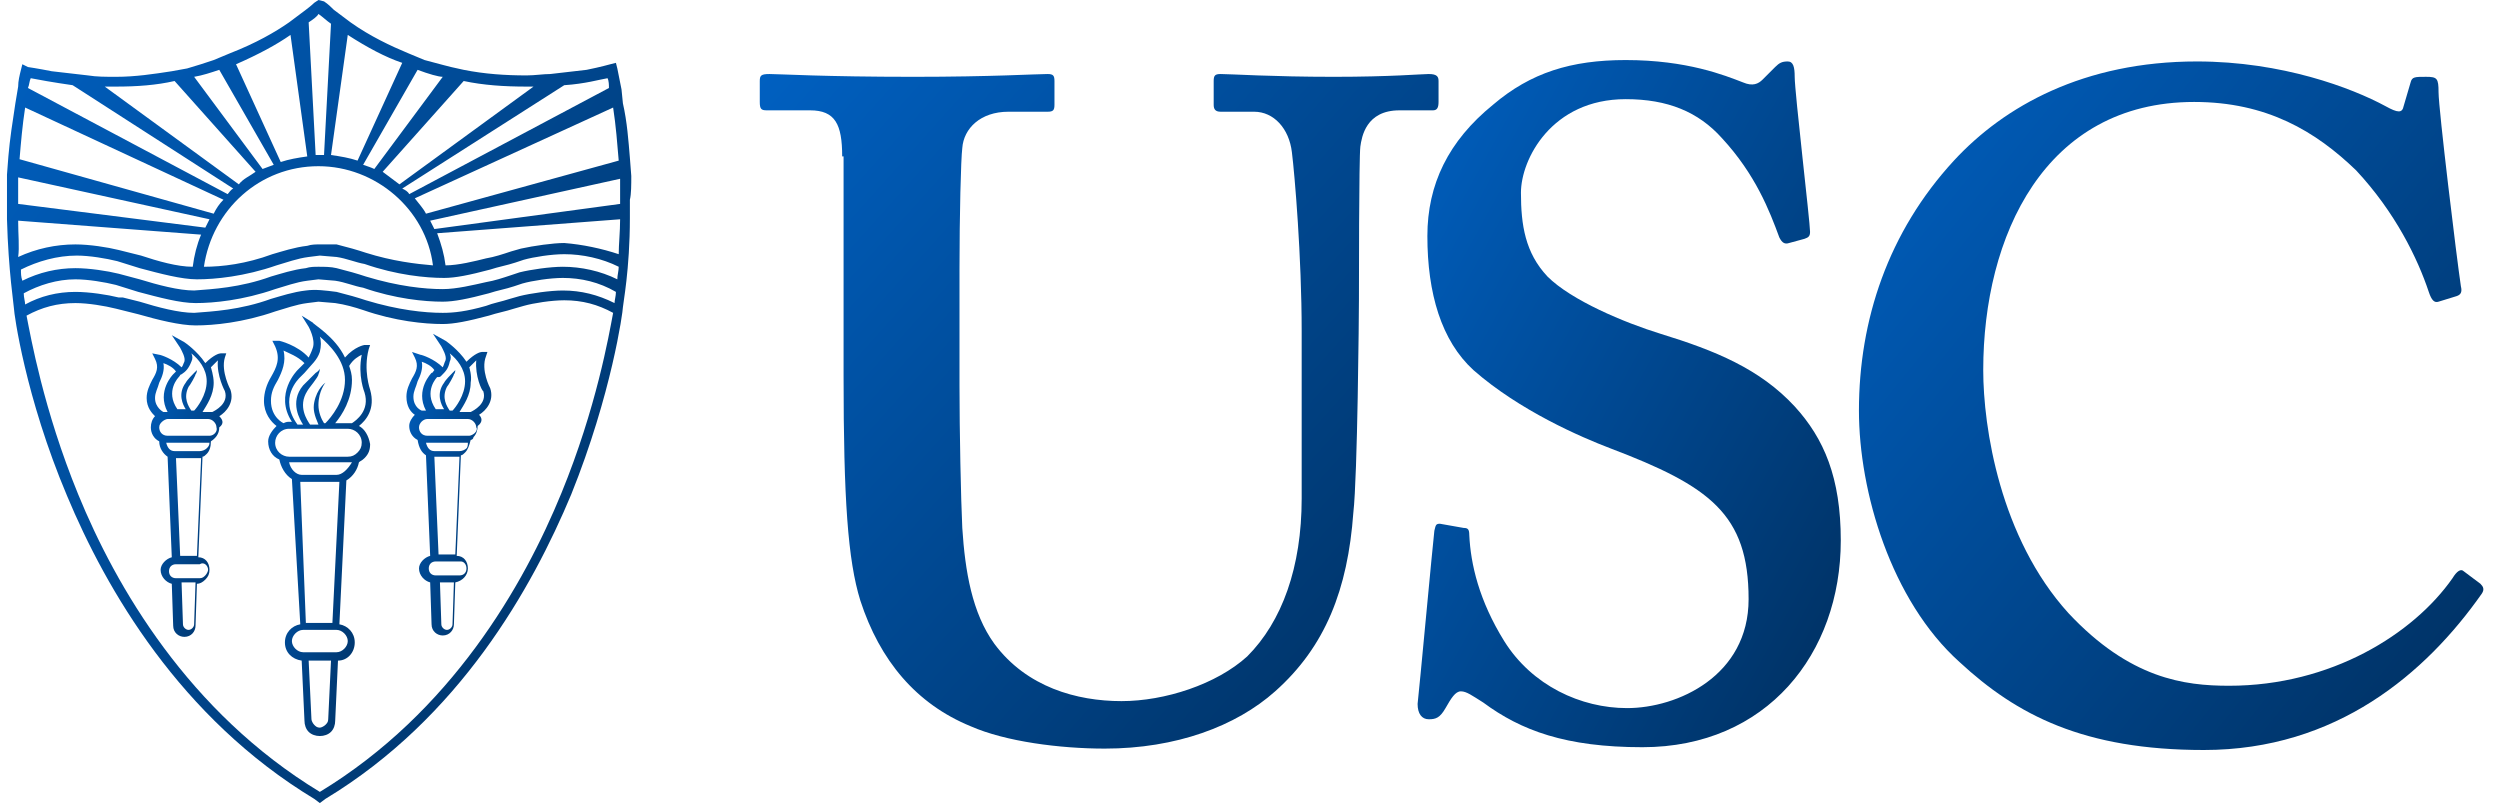
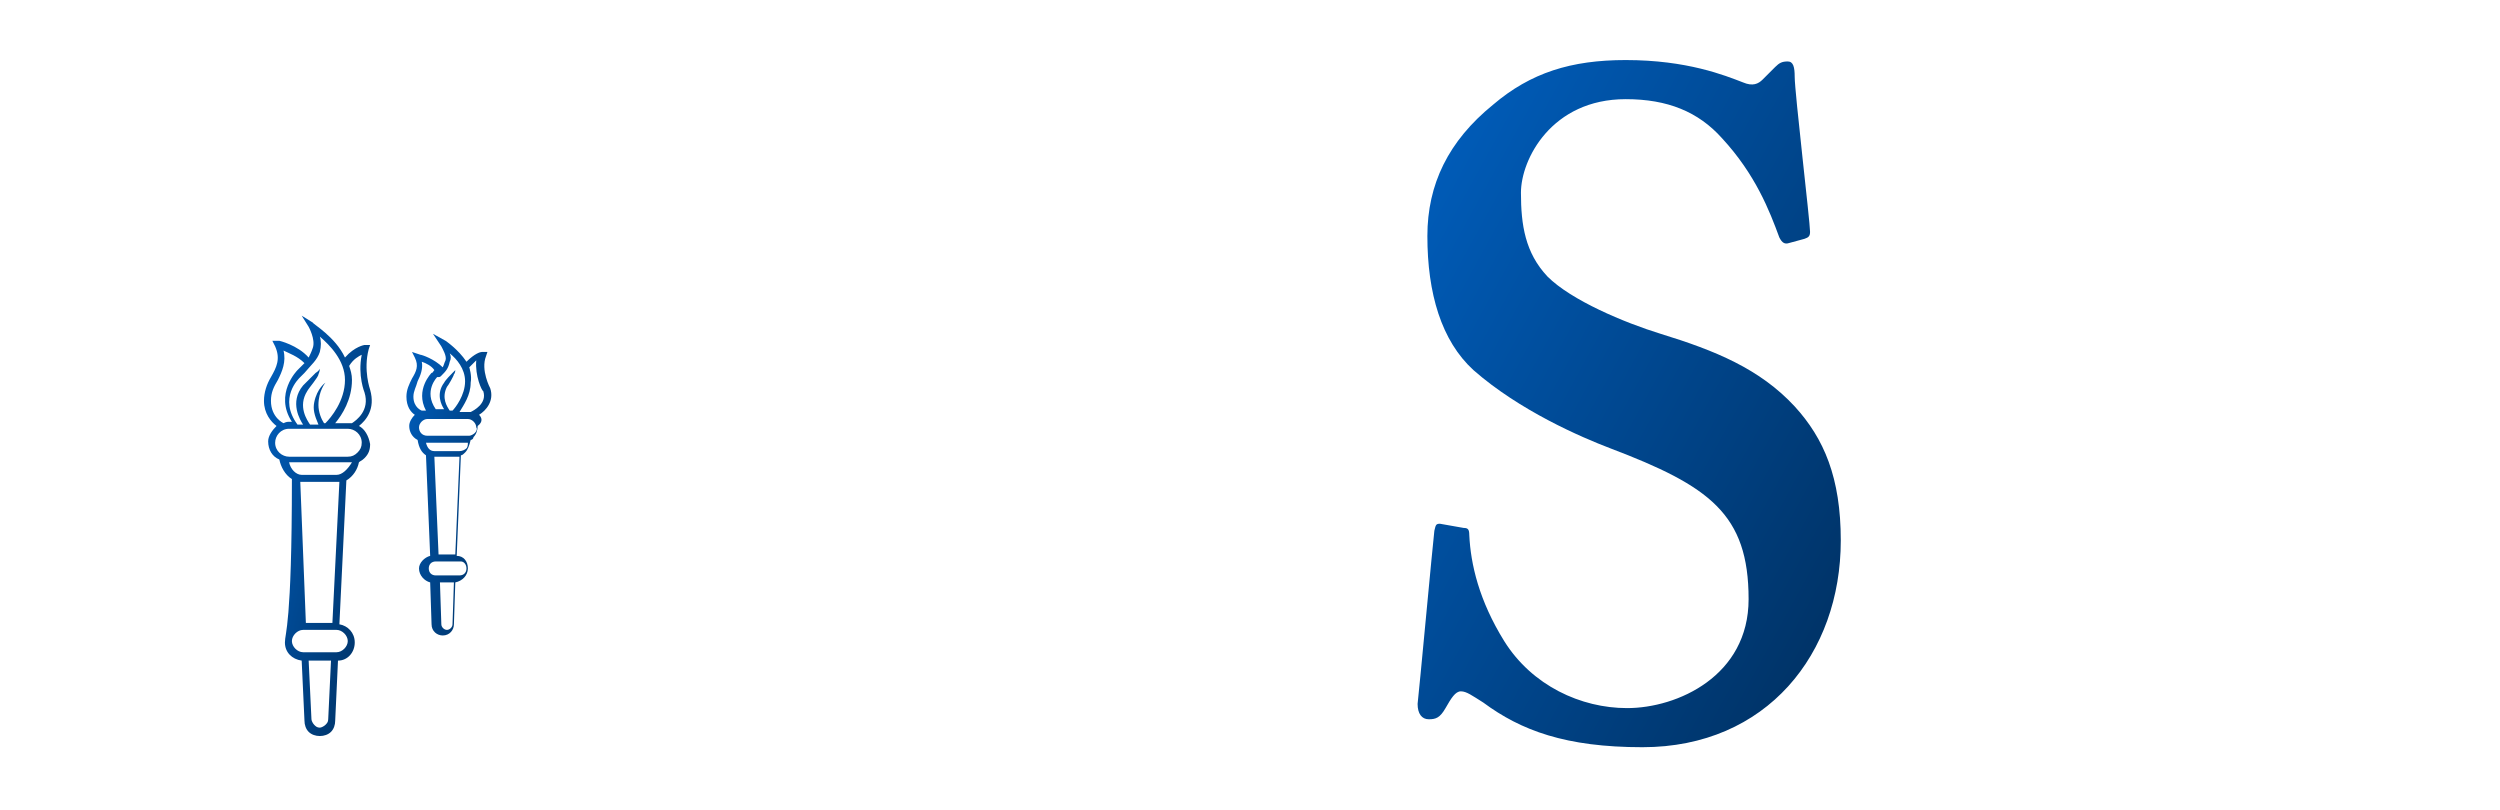
<svg xmlns="http://www.w3.org/2000/svg" width="179" height="58" viewBox="0 0 179 58" fill="none">
  <g clip-path="url(#clip0_438_15489)">
-     <path d="M60.3 11.2C60.3 8.9 59.8 7.9 58 7.9H54.9C54.5 7.9 54.4 7.8 54.4 7.3V5.8C54.4 5.4 54.5 5.3 55.1 5.3C55.8 5.3 59 5.5 65.4 5.5C71 5.5 74.2 5.3 75 5.3C75.4 5.3 75.5 5.4 75.5 5.8V7.5C75.5 7.9 75.4 8 75 8H72.2C70.2 8 69 9.2 68.9 10.6C68.8 11.4 68.7 15.4 68.7 19.3V27.6C68.7 30.9 68.8 35.7 68.9 37.8C69.1 40.9 69.6 43.9 71.2 46.1C73.5 49.2 77.1 50.2 80.3 50.2C83.4 50.2 87.1 49 89.3 47C91.8 44.5 93.2 40.6 93.2 35.7V23.7C93.2 18.4 92.7 12.5 92.5 10.9C92.3 9.2 91.2 8 89.8 8H87.4C87 8 86.9 7.8 86.9 7.5V5.8C86.9 5.4 87 5.3 87.4 5.3C88.1 5.3 91.1 5.5 95.5 5.5C99.6 5.5 101.8 5.3 102.3 5.3C102.9 5.3 103 5.5 103 5.8V7.3C103 7.7 102.9 7.9 102.6 7.9H100.2C97.8 7.9 97.5 9.8 97.4 10.5C97.3 11.3 97.3 20.7 97.3 21.5C97.3 22.4 97.2 34.1 96.9 36.7C96.5 42.2 94.9 46.3 91.3 49.5C88.5 52 84.2 53.6 79.1 53.6C75.9 53.6 72 53.1 69.5 52C65.6 50.4 63 47.3 61.6 43C60.7 40.1 60.4 35.7 60.4 26.9V11.2H60.3Z" fill="url(#paint0_linear_438_15489)" />
    <path d="M104.8 37.8C105.1 37.8 105.2 37.9 105.2 38.3C105.3 40.4 105.9 43 107.7 45.9C109.7 49.1 113.2 50.7 116.5 50.7C120.1 50.7 125.2 48.4 125.2 42.9C125.2 36.8 122.4 34.8 115.3 32.1C113.2 31.3 108.8 29.4 105.5 26.5C103.2 24.4 102.2 21 102.2 16.9C102.2 13.2 103.7 10.1 106.9 7.5C109.6 5.2 112.5 4.3 116.4 4.3C120.8 4.3 123.5 5.4 124.8 5.9C125.5 6.2 125.9 6 126.2 5.7L127.1 4.8C127.4 4.5 127.6 4.4 128 4.4C128.4 4.4 128.5 4.8 128.5 5.5C128.5 6.6 129.6 15.9 129.6 16.6C129.6 16.9 129.5 17 129.2 17.1L128.1 17.4C127.8 17.5 127.6 17.4 127.4 17C126.7 15.1 125.7 12.5 123.3 9.9C121.6 8 119.4 7.1 116.4 7.1C111.1 7.1 108.9 11.4 108.9 13.8C108.9 16.1 109.2 18.1 110.8 19.8C112.5 21.5 116.3 23.1 118.9 23.9C122.8 25.1 126 26.4 128.5 29.1C130.6 31.4 131.8 34.2 131.8 38.7C131.8 46.8 126.5 53.5 117.6 53.5C112.1 53.5 108.9 52.3 106.2 50.3C105.4 49.8 105 49.5 104.6 49.5C104.2 49.5 103.9 50 103.5 50.7C103.1 51.4 102.8 51.5 102.3 51.5C101.8 51.5 101.5 51.1 101.5 50.4C101.6 49.6 102.6 38.8 102.7 38C102.8 37.6 102.8 37.5 103.1 37.5L104.8 37.8Z" fill="url(#paint1_linear_438_15489)" />
-     <path d="M177.6 41.8C177.8 42 177.9 42.2 177.7 42.5C173.7 48.2 167.3 53.7 157.8 53.7C149.2 53.7 144.4 51.2 140.3 47.4C135.4 43 133.1 35.2 133.1 29.4C133.1 22.9 135.2 16.6 139.9 11.5C143.5 7.6 149.2 4.4 157.3 4.4C163.4 4.4 168.4 6.3 170.8 7.6C171.7 8.1 172 8.1 172.1 7.6L172.6 5.9C172.7 5.5 172.9 5.5 173.7 5.5C174.5 5.5 174.6 5.6 174.6 6.6C174.6 7.8 175.9 18.5 176.2 20.5C176.3 20.9 176.2 21.1 175.9 21.2L174.6 21.6C174.3 21.7 174.1 21.5 173.9 20.9C173.1 18.5 171.5 15.2 168.7 12.2C165.8 9.4 162.3 7.3 157.1 7.3C146.4 7.3 142 16.9 142 26.5C142 30.6 143.2 38.5 148.1 43.9C152.5 48.6 156.4 49.1 159.6 49.1C166.9 49.1 172.8 45.4 175.6 41.4C175.9 40.9 176.2 40.7 176.4 40.9L177.6 41.8Z" fill="url(#paint2_linear_438_15489)" />
-     <path d="M40.2 35.3C37.5 41.9 32.3 51 22.9 56.7C13.5 51 8.3 42 5.6 35.4C3.1 29.3 2.2 24.1 1.9 22.6C3 22 4.1 21.7 5.4 21.7C6.3 21.7 7.5 21.9 8.3 22.1L8.7 22.2C9.1 22.3 9.5 22.4 9.9 22.5C11.3 22.9 12.9 23.3 14 23.3C15.3 23.3 17.4 23.1 19.7 22.3C20.4 22.1 21.2 21.8 22 21.7L22.8 21.6L24 21.7C24.7 21.8 25.4 22 26 22.2C28.3 23 30.4 23.2 31.7 23.2C32.5 23.2 33.5 23 35 22.6C35.6 22.4 36.2 22.3 36.8 22.1L37.5 21.9C38.2 21.7 39.5 21.5 40.4 21.5C41.7 21.5 42.8 21.8 43.9 22.4C43.6 24 42.7 29.2 40.2 35.3ZM1.3 12.7L15 15.7C14.9 15.9 14.8 16.1 14.7 16.3L1.3 14.6C1.3 14 1.3 13.3 1.3 12.7ZM1.8 7.7L16 14.3C15.7 14.6 15.5 14.9 15.3 15.3L1.4 11.4C1.5 10.2 1.6 9 1.8 7.7ZM2.2 5.6C2.7 5.7 3.8 5.9 5.2 6.1L16.7 13.5C16.5 13.6 16.4 13.8 16.3 13.9L2 6.3C2.1 6.1 2.1 5.8 2.2 5.6ZM8.3 6.2C9.8 6.2 11.2 6.1 12.5 5.8L18.3 12.3C17.9 12.6 17.4 12.8 17.1 13.2L7.5 6.2C7.7 6.2 8 6.2 8.3 6.2ZM15.7 5L19.6 11.8C19.3 11.9 19.1 12 18.8 12.1L13.9 5.5C14.5 5.4 15.1 5.2 15.7 5ZM20.8 2.5L22 11.2C21.3 11.3 20.7 11.4 20.1 11.6L16.9 4.6C18.5 3.9 19.8 3.2 20.8 2.5ZM22.8 1C23.1 1.2 23.4 1.5 23.7 1.7L23.2 11.1C23.1 11.1 23 11.1 22.9 11.1C22.8 11.1 22.7 11.1 22.6 11.1L22.1 1.6C22.4 1.4 22.7 1.2 22.8 1ZM24.9 2.5C26.3 3.4 27.6 4.1 28.8 4.5L25.6 11.5C25 11.3 24.4 11.2 23.7 11.1L24.9 2.5ZM29.9 5C30.7 5.3 31.4 5.5 31.7 5.5L26.8 12.1C26.6 12 26.3 11.9 26 11.8L29.9 5ZM33.2 5.8C34.6 6.1 36.1 6.2 37.7 6.2C37.9 6.2 38.1 6.2 38.2 6.2L28.6 13.2C28.2 12.9 27.8 12.6 27.4 12.3L33.2 5.8ZM40.4 6.1C41.9 6 42.9 5.7 43.5 5.6C43.6 5.8 43.6 6.1 43.6 6.3L29.3 13.9C29.2 13.7 29 13.6 28.8 13.5L40.4 6.1ZM43.9 7.7C44.1 9 44.2 10.3 44.3 11.5L30.5 15.3C30.3 14.9 30 14.6 29.7 14.2L43.9 7.7ZM44.4 14.6L31.1 16.4C31 16.2 30.9 16 30.8 15.8L44.4 12.8C44.4 13.4 44.4 14 44.4 14.6ZM40.4 17.4C39.6 17.4 38.2 17.6 37.3 17.8L36.6 18C36 18.2 35.4 18.4 34.8 18.5C34 18.7 32.8 19 31.9 19C31.8 18.2 31.6 17.5 31.3 16.7L44.4 15.7C44.4 16.6 44.3 17.5 44.3 18.2C43.1 17.8 41.7 17.5 40.4 17.4ZM40.3 19.1C39.4 19.1 38 19.3 37.2 19.5L36.6 19.7C36 19.9 35.4 20.1 34.8 20.2C33.9 20.4 32.7 20.7 31.7 20.7C30.4 20.7 28.5 20.5 26.2 19.8C25.6 19.6 24.9 19.4 24.1 19.2C23.7 19.1 23.2 19.1 22.8 19.1C22.5 19.1 22.2 19.1 21.9 19.2C21 19.3 20.1 19.6 19.4 19.8C17.2 20.6 15.2 20.7 13.9 20.8C12.8 20.8 11.3 20.4 10 20L8.5 19.6C7.7 19.4 6.4 19.2 5.4 19.2C4.1 19.2 2.8 19.5 1.6 20.1C1.5 19.8 1.5 19.6 1.5 19.3C2.7 18.7 4.1 18.3 5.5 18.3C6.4 18.3 7.6 18.5 8.4 18.7L10 19.2C11.5 19.6 13 20 14.1 20C15.4 20 17.5 19.8 19.8 19C20.5 18.8 21.3 18.5 22.1 18.4L22.9 18.3L24.1 18.4C24.8 18.5 25.5 18.8 26.1 18.9C28.4 19.7 30.5 19.9 31.8 19.9C32.6 19.9 33.6 19.7 35.1 19.3C35.7 19.1 36.3 19 36.9 18.8L37.5 18.6C38.2 18.4 39.5 18.2 40.4 18.2C41.7 18.2 43.1 18.5 44.3 19.1C44.3 19.4 44.2 19.7 44.2 20C43 19.4 41.6 19.1 40.3 19.1ZM22.9 17.5C22.6 17.5 22.3 17.5 22 17.6C21.1 17.7 20.2 18 19.5 18.2C17.6 18.9 15.9 19.1 14.6 19.1C15.2 15 18.6 11.9 22.8 11.9C26.9 11.9 30.5 15 31 19C29.8 18.9 28.1 18.7 26.2 18.1C25.6 17.9 24.9 17.7 24.1 17.5C23.7 17.5 23.3 17.5 22.9 17.5ZM1.3 15.8L14.4 16.8C14.1 17.5 13.9 18.3 13.8 19.1C12.7 19.1 11.3 18.7 10.1 18.3L8.5 17.9C7.7 17.7 6.4 17.5 5.4 17.5C4 17.5 2.6 17.8 1.3 18.4C1.4 17.7 1.3 16.8 1.3 15.8ZM40.3 20.8C39.4 20.8 38 21 37.2 21.2L36.5 21.4C35.9 21.6 35.3 21.7 34.8 21.9C33.4 22.3 32.5 22.4 31.7 22.4C30.4 22.4 28.5 22.2 26.2 21.5C25.6 21.3 24.9 21.1 24.1 20.9C23.3 20.8 22.6 20.7 21.9 20.8C21 20.9 20.1 21.2 19.4 21.4C17.2 22.2 15.2 22.3 13.9 22.4C12.8 22.4 11.3 22 10 21.6C9.6 21.5 9.2 21.4 8.8 21.3H8.5C7.7 21.1 6.4 20.9 5.4 20.9C4.1 20.9 2.9 21.2 1.8 21.8C1.8 21.6 1.7 21.3 1.7 21C2.8 20.4 4.1 20 5.4 20C6.3 20 7.5 20.2 8.3 20.4L9.9 20.9C11.4 21.3 12.9 21.7 14 21.7C15.3 21.7 17.4 21.5 19.7 20.7C20.4 20.5 21.2 20.2 22 20.1L22.8 20L24 20.1C24.7 20.2 25.4 20.5 26 20.6C28.3 21.4 30.4 21.6 31.7 21.6C32.5 21.6 33.5 21.4 35 21C35.6 20.8 36.2 20.7 36.8 20.5L37.4 20.3C38.1 20.1 39.4 19.9 40.3 19.9C41.6 19.9 42.9 20.2 44.1 20.9C44.1 21.2 44 21.5 44 21.7C42.8 21.1 41.6 20.8 40.3 20.8ZM45.2 12.6L45.1 11.3C45 10.1 44.9 8.7 44.6 7.4L44.5 6.4C44.4 5.9 44.3 5.4 44.2 4.9L44.1 4.5L43.7 4.6C43.7 4.6 43 4.8 42 5L39.4 5.3C38.9 5.3 38.3 5.4 37.7 5.4C36.2 5.4 34.7 5.3 33.2 5L32.3 4.8C32.3 4.8 31.5 4.6 30.4 4.3L29.2 3.8C28 3.3 26.5 2.6 25.1 1.6L23.9 0.7C23.7 0.5 23.5 0.3 23.2 0.1L22.8 0L22.5 0.2C22.5 0.2 22.3 0.4 21.9 0.7L20.7 1.6C19.7 2.3 18.3 3.1 16.5 3.8L15.3 4.3C14.7 4.5 14.1 4.7 13.4 4.9L12.3 5.1C11 5.3 9.7 5.5 8.3 5.5C7.6 5.5 6.9 5.5 6.3 5.4L3.7 5.1C2.7 4.9 2 4.8 2 4.8L1.6 4.6L1.5 5C1.4 5.4 1.3 5.8 1.3 6.2L1.1 7.4C0.9 8.7 0.7 10 0.6 11.2L0.5 12.5C0.5 13.2 0.5 13.8 0.5 14.4V15.7C0.6 19.4 1 21.9 1 22.1C1 22.4 1.8 28.4 4.8 35.5C7.6 42.2 12.9 51.4 22.5 57.2L22.9 57.5L23.3 57.2C32.9 51.4 38.1 42.1 40.9 35.4C43.8 28.2 44.6 22.3 44.6 22C44.6 21.8 45.1 19.3 45.1 15.6V14.3C45.2 13.9 45.2 13.2 45.2 12.6Z" fill="url(#paint3_linear_438_15489)" />
    <path d="M34 31C33.9 31.1 33.7 31.2 33.6 31.2H30.6C30.2 31.2 30 30.9 30 30.6C30 30.3 30.3 30 30.6 30H31.1H31.7H33.5C33.8 30 34.1 30.3 34.1 30.6C34.2 30.7 34.1 30.9 34 31ZM33.4 32.1C33.3 32.2 33.1 32.3 32.9 32.3H31.1C30.8 32.3 30.6 32.1 30.5 31.7H33.5C33.5 31.8 33.5 32 33.4 32.1ZM32.6 39.7H31.4L31.1 32.7H32.9L32.6 39.7ZM33.4 40.7C33.4 41 33.2 41.2 32.9 41.2H31.2C30.9 41.2 30.7 41 30.7 40.7C30.7 40.4 30.9 40.2 31.2 40.2H32.2H33C33.2 40.2 33.4 40.4 33.4 40.7ZM32 45.1C31.8 45.1 31.6 44.9 31.6 44.7L31.5 41.7H32.5L32.4 44.7C32.4 44.9 32.2 45.1 32 45.1ZM29.6 28.4C29.6 28 29.8 27.7 29.9 27.3C30.1 26.9 30.3 26.4 30.2 25.9C30.5 26 30.9 26.2 31.1 26.5C31 26.6 31 26.7 30.9 26.7C30.9 26.7 29.7 27.9 30.5 29.4C30.4 29.4 30.3 29.4 30.2 29.4C30.2 29.4 29.6 29.2 29.6 28.4ZM32.2 25.9C32.3 25.7 32.3 25.5 32.2 25.3C32.7 25.7 33.3 26.4 33.3 27.3C33.3 28.3 32.6 29.2 32.4 29.4H32.2C32 29.1 31.6 28.5 32 27.7C32.1 27.6 32.5 26.9 32.5 26.8C32.6 26.7 32.6 26.5 32.6 26.5C32.5 26.6 32.4 26.7 32.4 26.7C32.3 26.8 31.9 27.2 31.8 27.4C31.2 28.2 31.6 29 31.8 29.3H31.2C30.3 28 31.3 27 31.3 27C31.5 27 31.5 27 31.6 26.9C31.9 26.6 32.1 26.4 32.2 25.9ZM33.6 26.3C33.8 26.1 34 25.9 34.1 25.8C34 26.9 34.5 28 34.6 28C34.9 28.9 33.9 29.4 33.7 29.5C33.6 29.5 33.5 29.5 33.4 29.5H32.9C33.2 29 33.7 28.3 33.7 27.4C33.8 26.9 33.6 26.3 33.6 26.3ZM34.3 29.7C34.8 29.4 35.4 28.7 35.1 27.8C35.1 27.8 34.4 26.5 34.8 25.5L34.9 25.2H34.5C34.4 25.2 34 25.3 33.4 25.9C32.8 25 31.9 24.4 31.9 24.4L31 23.9L31.6 24.8C31.7 25 32 25.5 31.9 25.8C31.8 26 31.8 26.1 31.7 26.3C31.1 25.7 30.2 25.4 30.1 25.4L29.5 25.2L29.7 25.6C30 26.2 29.8 26.6 29.5 27.1C29.3 27.5 29.1 27.9 29.1 28.4C29.1 29.1 29.4 29.5 29.7 29.7C29.5 29.9 29.3 30.2 29.3 30.5C29.3 30.9 29.5 31.3 29.9 31.5C30 32.1 30.2 32.4 30.5 32.6L30.8 39.8C30.4 39.9 30 40.3 30 40.7C30 41.2 30.4 41.6 30.8 41.7L30.9 44.7C30.9 45.2 31.3 45.5 31.7 45.5C32.2 45.5 32.5 45.1 32.5 44.7L32.6 41.7C33.1 41.6 33.5 41.2 33.5 40.7C33.5 40.2 33.2 39.8 32.7 39.8L33 32.6C33.1 32.6 33.2 32.5 33.3 32.4C33.5 32.2 33.6 31.9 33.7 31.5C33.8 31.5 33.9 31.4 33.9 31.3C34.1 31.1 34.2 30.8 34.2 30.5C34.6 30.2 34.5 29.9 34.3 29.7Z" fill="url(#paint4_linear_438_15489)" />
-     <path d="M15 31.2H12C11.6 31.2 11.4 30.9 11.4 30.6C11.4 30.4 11.5 30.3 11.6 30.2C11.7 30.1 11.9 30 12 30H12.5H13.1H14H14.9C15.2 30 15.5 30.3 15.5 30.6C15.6 30.9 15.3 31.2 15 31.2ZM14.8 32.1C14.7 32.2 14.5 32.3 14.3 32.3H12.5C12.2 32.3 12 32.1 11.9 31.7H14.9C14.9 31.7 14.9 31.7 15 31.7C15 31.9 14.9 32 14.8 32.1ZM14.1 39.8H12.9L12.6 32.8H14.4L14.1 39.8ZM14.9 40.8C14.9 40.9 14.8 41.1 14.7 41.2C14.6 41.3 14.5 41.4 14.3 41.4H12.6C12.3 41.4 12.1 41.2 12.1 40.9C12.1 40.6 12.3 40.4 12.6 40.4H13.6H14.3C14.6 40.2 14.9 40.5 14.9 40.8ZM13.5 45.1C13.3 45.1 13.1 44.9 13.1 44.7L13 41.7H14L13.9 44.7C13.9 44.9 13.7 45.1 13.5 45.1ZM11.1 28.5C11.1 28.1 11.3 27.8 11.4 27.4C11.6 27 11.8 26.5 11.7 26C12 26.1 12.4 26.3 12.6 26.6C12.5 26.7 12.5 26.7 12.4 26.8C12.4 26.8 11.2 28 12 29.5H11.9C11.8 29.5 11.8 29.5 11.7 29.5C11.7 29.5 11.1 29.2 11.1 28.5ZM13.7 25.9C13.8 25.7 13.8 25.5 13.7 25.3C14.2 25.7 14.8 26.4 14.8 27.3C14.8 28.3 14.1 29.2 13.9 29.4H13.7C13.5 29.1 13.1 28.5 13.5 27.7C13.6 27.6 14 26.9 14 26.8C14.1 26.7 14.1 26.5 14.1 26.5C14 26.6 13.9 26.7 13.9 26.7C13.8 26.8 13.4 27.2 13.3 27.4C12.7 28.2 13.1 29 13.3 29.3H12.7C11.8 28 12.8 27 12.8 27C12.9 26.9 12.9 26.8 13 26.8C13.3 26.6 13.5 26.4 13.7 25.9ZM15.1 26.3C15.3 26.1 15.5 25.9 15.6 25.8C15.5 26.9 16.1 28 16.1 28C16.4 28.9 15.4 29.4 15.2 29.5C15.1 29.5 15 29.5 14.9 29.5H14.5C14.8 29 15.3 28.3 15.3 27.4C15.3 26.9 15.1 26.3 15.1 26.3ZM15.7 29.8C16.2 29.5 16.8 28.8 16.5 27.9C16.5 27.9 15.8 26.6 16.1 25.6L16.2 25.3H15.8C15.7 25.3 15.3 25.4 14.7 26C14.1 25.1 13.2 24.5 13.2 24.5L12.3 24L12.9 24.9C13 25.1 13.3 25.6 13.2 25.9C13.1 26.1 13.1 26.2 13 26.3C12.4 25.7 11.5 25.4 11.4 25.4L10.9 25.3L11.1 25.7C11.4 26.3 11.2 26.7 10.9 27.2C10.7 27.6 10.5 28 10.5 28.5C10.5 29.2 10.9 29.6 11.1 29.8C10.9 30 10.8 30.3 10.8 30.6C10.8 31 11 31.4 11.4 31.6C11.4 32.1 11.7 32.5 12 32.7L12.3 39.9C11.9 40 11.5 40.4 11.5 40.8C11.5 41.3 11.9 41.7 12.3 41.8L12.4 44.8C12.4 45.3 12.8 45.6 13.2 45.6C13.7 45.6 14 45.2 14 44.8L14.1 41.8C14.3 41.8 14.5 41.7 14.7 41.5C14.9 41.3 15 41.1 15 40.8C15 40.3 14.7 39.9 14.2 39.9L14.5 32.7C14.6 32.7 14.7 32.6 14.8 32.5C15 32.3 15.1 32 15.1 31.6C15.4 31.4 15.7 31.1 15.7 30.6C16.1 30.3 15.9 30 15.7 29.8Z" fill="url(#paint5_linear_438_15489)" />
-     <path d="M25.6 32.4C25.4 32.6 25.2 32.7 24.9 32.7H20.7C20.2 32.7 19.7 32.3 19.7 31.7C19.7 31.2 20.1 30.7 20.7 30.7H23.5H24.9C25.4 30.7 25.9 31.1 25.9 31.7C25.9 32 25.8 32.2 25.6 32.4ZM24.1 34H21.6C21.2 34 20.8 33.6 20.7 33.1H20.8H25C25.1 33.1 25.1 33.1 25.2 33.1C24.9 33.6 24.5 34 24.1 34ZM23.8 44.6H21.9L21.5 34.5H21.6H24.1C24.2 34.5 24.2 34.5 24.3 34.5L23.8 44.6ZM24.9 45.9C24.9 46.3 24.5 46.7 24.1 46.7H21.7C21.3 46.7 20.9 46.3 20.9 45.9C20.9 45.5 21.3 45.1 21.7 45.1H23.5H24.1C24.5 45.1 24.9 45.5 24.9 45.9ZM23.5 51.5C23.5 51.7 23.4 51.8 23.3 51.9C23.2 52 23 52.1 22.9 52.1C22.7 52.1 22.6 52 22.5 51.9C22.4 51.8 22.3 51.6 22.3 51.5L22.1 47.3H23.7L23.5 51.5ZM19.4 28.7C19.4 28.1 19.6 27.7 19.9 27.2C20.2 26.6 20.5 25.9 20.3 25.1C20.7 25.3 21.3 25.5 21.8 26C21.7 26.1 21.7 26.1 21.6 26.2C21.5 26.3 21.4 26.4 21.3 26.5C21.3 26.5 19.6 28.2 20.9 30.2H20.7C20.6 30.2 20.5 30.2 20.3 30.3C20.3 30.3 19.4 29.9 19.4 28.7ZM22.9 25.2C23 24.8 23 24.4 22.9 24.1C23.6 24.7 24.7 25.8 24.7 27.2C24.7 28.7 23.7 29.9 23.3 30.3H23.2C23 30 22.8 29.5 22.8 29C22.8 28 23.3 27.4 23.3 27.4C23.3 27.4 22.7 27.8 22.5 28.8C22.4 29.3 22.5 29.7 22.8 30.4H22.2C22 30.1 21.3 29.1 22 28C22.1 27.8 22.8 27 22.8 26.8C22.9 26.6 22.9 26.4 22.9 26.4C22.8 26.6 22.6 26.7 22.6 26.7C22.4 26.9 21.9 27.4 21.7 27.6C20.7 28.8 21.5 30.1 21.7 30.4H21.3C19.9 28.5 21.4 27.1 21.5 27C21.6 26.9 21.7 26.8 21.8 26.7C22.3 26.1 22.7 25.8 22.9 25.2ZM25.9 25.4C25.6 26.9 26.1 28.1 26.1 28.1C26.5 29.4 25.5 30.1 25.2 30.3C25.1 30.3 25 30.3 24.9 30.3H24C24.5 29.7 25.2 28.6 25.2 27.2C25.2 26.8 25.1 26.5 25 26.2C25.3 25.7 25.7 25.5 25.9 25.4ZM25.7 30.5C26.2 30.1 26.9 29.3 26.5 27.9C26.5 27.9 26 26.5 26.4 25L26.5 24.7H26.1C26.1 24.7 25.4 24.8 24.7 25.6C24 24.1 22.4 23.2 22.4 23.1L21.6 22.6L22.1 23.4C22.1 23.4 22.6 24.3 22.4 24.9C22.3 25.2 22.2 25.4 22.1 25.6C21.3 24.7 20 24.4 20 24.4H19.5L19.7 24.8C20.1 25.7 19.8 26.3 19.4 27C19.1 27.5 18.9 28.1 18.9 28.7C18.9 29.6 19.4 30.2 19.8 30.5C19.5 30.8 19.2 31.2 19.2 31.6C19.2 32.2 19.5 32.7 20 32.9C20.1 33.4 20.4 34 20.9 34.3L21.5 44.7C20.9 44.8 20.4 45.3 20.4 46C20.4 46.7 20.9 47.2 21.6 47.3L21.8 51.6C21.8 51.9 21.9 52.2 22.1 52.4C22.3 52.6 22.6 52.7 22.9 52.7C23.2 52.7 23.5 52.6 23.7 52.4C23.9 52.2 24 51.9 24 51.6L24.2 47.3C24.9 47.3 25.4 46.7 25.4 46C25.4 45.3 24.9 44.8 24.3 44.7L24.8 34.4C25.3 34.1 25.6 33.6 25.7 33.1C25.8 33 25.9 33 26.1 32.8C26.4 32.5 26.5 32.2 26.5 31.8C26.4 31.2 26.1 30.7 25.7 30.5Z" fill="url(#paint6_linear_438_15489)" />
+     <path d="M25.6 32.4C25.4 32.6 25.2 32.7 24.9 32.7H20.7C20.2 32.7 19.7 32.3 19.7 31.7C19.7 31.2 20.1 30.7 20.7 30.7H23.5H24.9C25.4 30.7 25.9 31.1 25.9 31.7C25.9 32 25.8 32.2 25.6 32.4ZM24.1 34H21.6C21.2 34 20.8 33.6 20.7 33.1H20.8H25C25.1 33.1 25.1 33.1 25.2 33.1C24.9 33.6 24.5 34 24.1 34ZM23.8 44.6H21.9L21.5 34.5H21.6H24.1C24.2 34.5 24.2 34.5 24.3 34.5L23.8 44.6ZM24.9 45.9C24.9 46.3 24.5 46.7 24.1 46.7H21.7C21.3 46.7 20.9 46.3 20.9 45.9C20.9 45.5 21.3 45.1 21.7 45.1H23.5H24.1C24.5 45.1 24.9 45.5 24.9 45.9ZM23.5 51.5C23.5 51.7 23.4 51.8 23.3 51.9C23.2 52 23 52.1 22.9 52.1C22.7 52.1 22.6 52 22.5 51.9C22.4 51.8 22.3 51.6 22.3 51.5L22.1 47.3H23.7L23.5 51.5ZM19.4 28.7C19.4 28.1 19.6 27.7 19.9 27.2C20.2 26.6 20.5 25.9 20.3 25.1C20.7 25.3 21.3 25.5 21.8 26C21.7 26.1 21.7 26.1 21.6 26.2C21.5 26.3 21.4 26.4 21.3 26.5C21.3 26.5 19.6 28.2 20.9 30.2H20.7C20.6 30.2 20.5 30.2 20.3 30.3C20.3 30.3 19.4 29.9 19.4 28.7ZM22.9 25.2C23 24.8 23 24.4 22.9 24.1C23.6 24.7 24.7 25.8 24.7 27.2C24.7 28.7 23.7 29.9 23.3 30.3H23.2C23 30 22.8 29.5 22.8 29C22.8 28 23.3 27.4 23.3 27.4C23.3 27.4 22.7 27.8 22.5 28.8C22.4 29.3 22.5 29.7 22.8 30.4H22.2C22 30.1 21.3 29.1 22 28C22.1 27.8 22.8 27 22.8 26.8C22.9 26.6 22.9 26.4 22.9 26.4C22.8 26.6 22.6 26.7 22.6 26.7C22.4 26.9 21.9 27.4 21.7 27.6C20.7 28.8 21.5 30.1 21.7 30.4H21.3C19.9 28.5 21.4 27.1 21.5 27C21.6 26.9 21.7 26.8 21.8 26.7C22.3 26.1 22.7 25.8 22.9 25.2ZM25.9 25.4C25.6 26.9 26.1 28.1 26.1 28.1C26.5 29.4 25.5 30.1 25.2 30.3C25.1 30.3 25 30.3 24.9 30.3H24C24.5 29.7 25.2 28.6 25.2 27.2C25.2 26.8 25.1 26.5 25 26.2C25.3 25.7 25.7 25.5 25.9 25.4ZM25.7 30.5C26.2 30.1 26.9 29.3 26.5 27.9C26.5 27.9 26 26.5 26.4 25L26.5 24.7H26.1C26.1 24.7 25.4 24.8 24.7 25.6C24 24.1 22.4 23.2 22.4 23.1L21.6 22.6L22.1 23.4C22.1 23.4 22.6 24.3 22.4 24.9C22.3 25.2 22.2 25.4 22.1 25.6C21.3 24.7 20 24.4 20 24.4H19.5L19.7 24.8C20.1 25.7 19.8 26.3 19.4 27C19.1 27.5 18.9 28.1 18.9 28.7C18.9 29.6 19.4 30.2 19.8 30.5C19.5 30.8 19.2 31.2 19.2 31.6C19.2 32.2 19.5 32.7 20 32.9C20.1 33.4 20.4 34 20.9 34.3C20.9 44.8 20.4 45.3 20.4 46C20.4 46.7 20.9 47.2 21.6 47.3L21.8 51.6C21.8 51.9 21.9 52.2 22.1 52.4C22.3 52.6 22.6 52.7 22.9 52.7C23.2 52.7 23.5 52.6 23.7 52.4C23.9 52.2 24 51.9 24 51.6L24.2 47.3C24.9 47.3 25.4 46.7 25.4 46C25.4 45.3 24.9 44.8 24.3 44.7L24.8 34.4C25.3 34.1 25.6 33.6 25.7 33.1C25.8 33 25.9 33 26.1 32.8C26.4 32.5 26.5 32.2 26.5 31.8C26.4 31.2 26.1 30.7 25.7 30.5Z" fill="url(#paint6_linear_438_15489)" />
  </g>
  <defs>
    <linearGradient id="paint0_linear_438_15489" x1="54.4" y1="5.3" x2="107.096" y2="52.474" gradientUnits="userSpaceOnUse">
      <stop stop-color="#0060C1" />
      <stop offset="1" stop-color="#002D5B" />
    </linearGradient>
    <linearGradient id="paint1_linear_438_15489" x1="101.5" y1="4.3" x2="147.018" y2="29.239" gradientUnits="userSpaceOnUse">
      <stop stop-color="#0060C1" />
      <stop offset="1" stop-color="#002D5B" />
    </linearGradient>
    <linearGradient id="paint2_linear_438_15489" x1="133.1" y1="4.4" x2="185.994" y2="47.077" gradientUnits="userSpaceOnUse">
      <stop stop-color="#0060C1" />
      <stop offset="1" stop-color="#002D5B" />
    </linearGradient>
    <linearGradient id="paint3_linear_438_15489" x1="0.5" y1="0" x2="59.559" y2="40.846" gradientUnits="userSpaceOnUse">
      <stop stop-color="#0060C1" />
      <stop offset="1" stop-color="#002D5B" />
    </linearGradient>
    <linearGradient id="paint4_linear_438_15489" x1="29.1" y1="23.9" x2="40.276" y2="26.699" gradientUnits="userSpaceOnUse">
      <stop stop-color="#0060C1" />
      <stop offset="1" stop-color="#002D5B" />
    </linearGradient>
    <linearGradient id="paint5_linear_438_15489" x1="10.5" y1="24" x2="21.675" y2="26.799" gradientUnits="userSpaceOnUse">
      <stop stop-color="#0060C1" />
      <stop offset="1" stop-color="#002D5B" />
    </linearGradient>
    <linearGradient id="paint6_linear_438_15489" x1="18.9" y1="22.6" x2="33.23" y2="25.869" gradientUnits="userSpaceOnUse">
      <stop stop-color="#0060C1" />
      <stop offset="1" stop-color="#002D5B" />
    </linearGradient>
    <clipPath id="clip0_438_15489">
      <rect width="178" height="58" fill="white" transform="translate(0.5)" />
    </clipPath>
  </defs>
</svg>